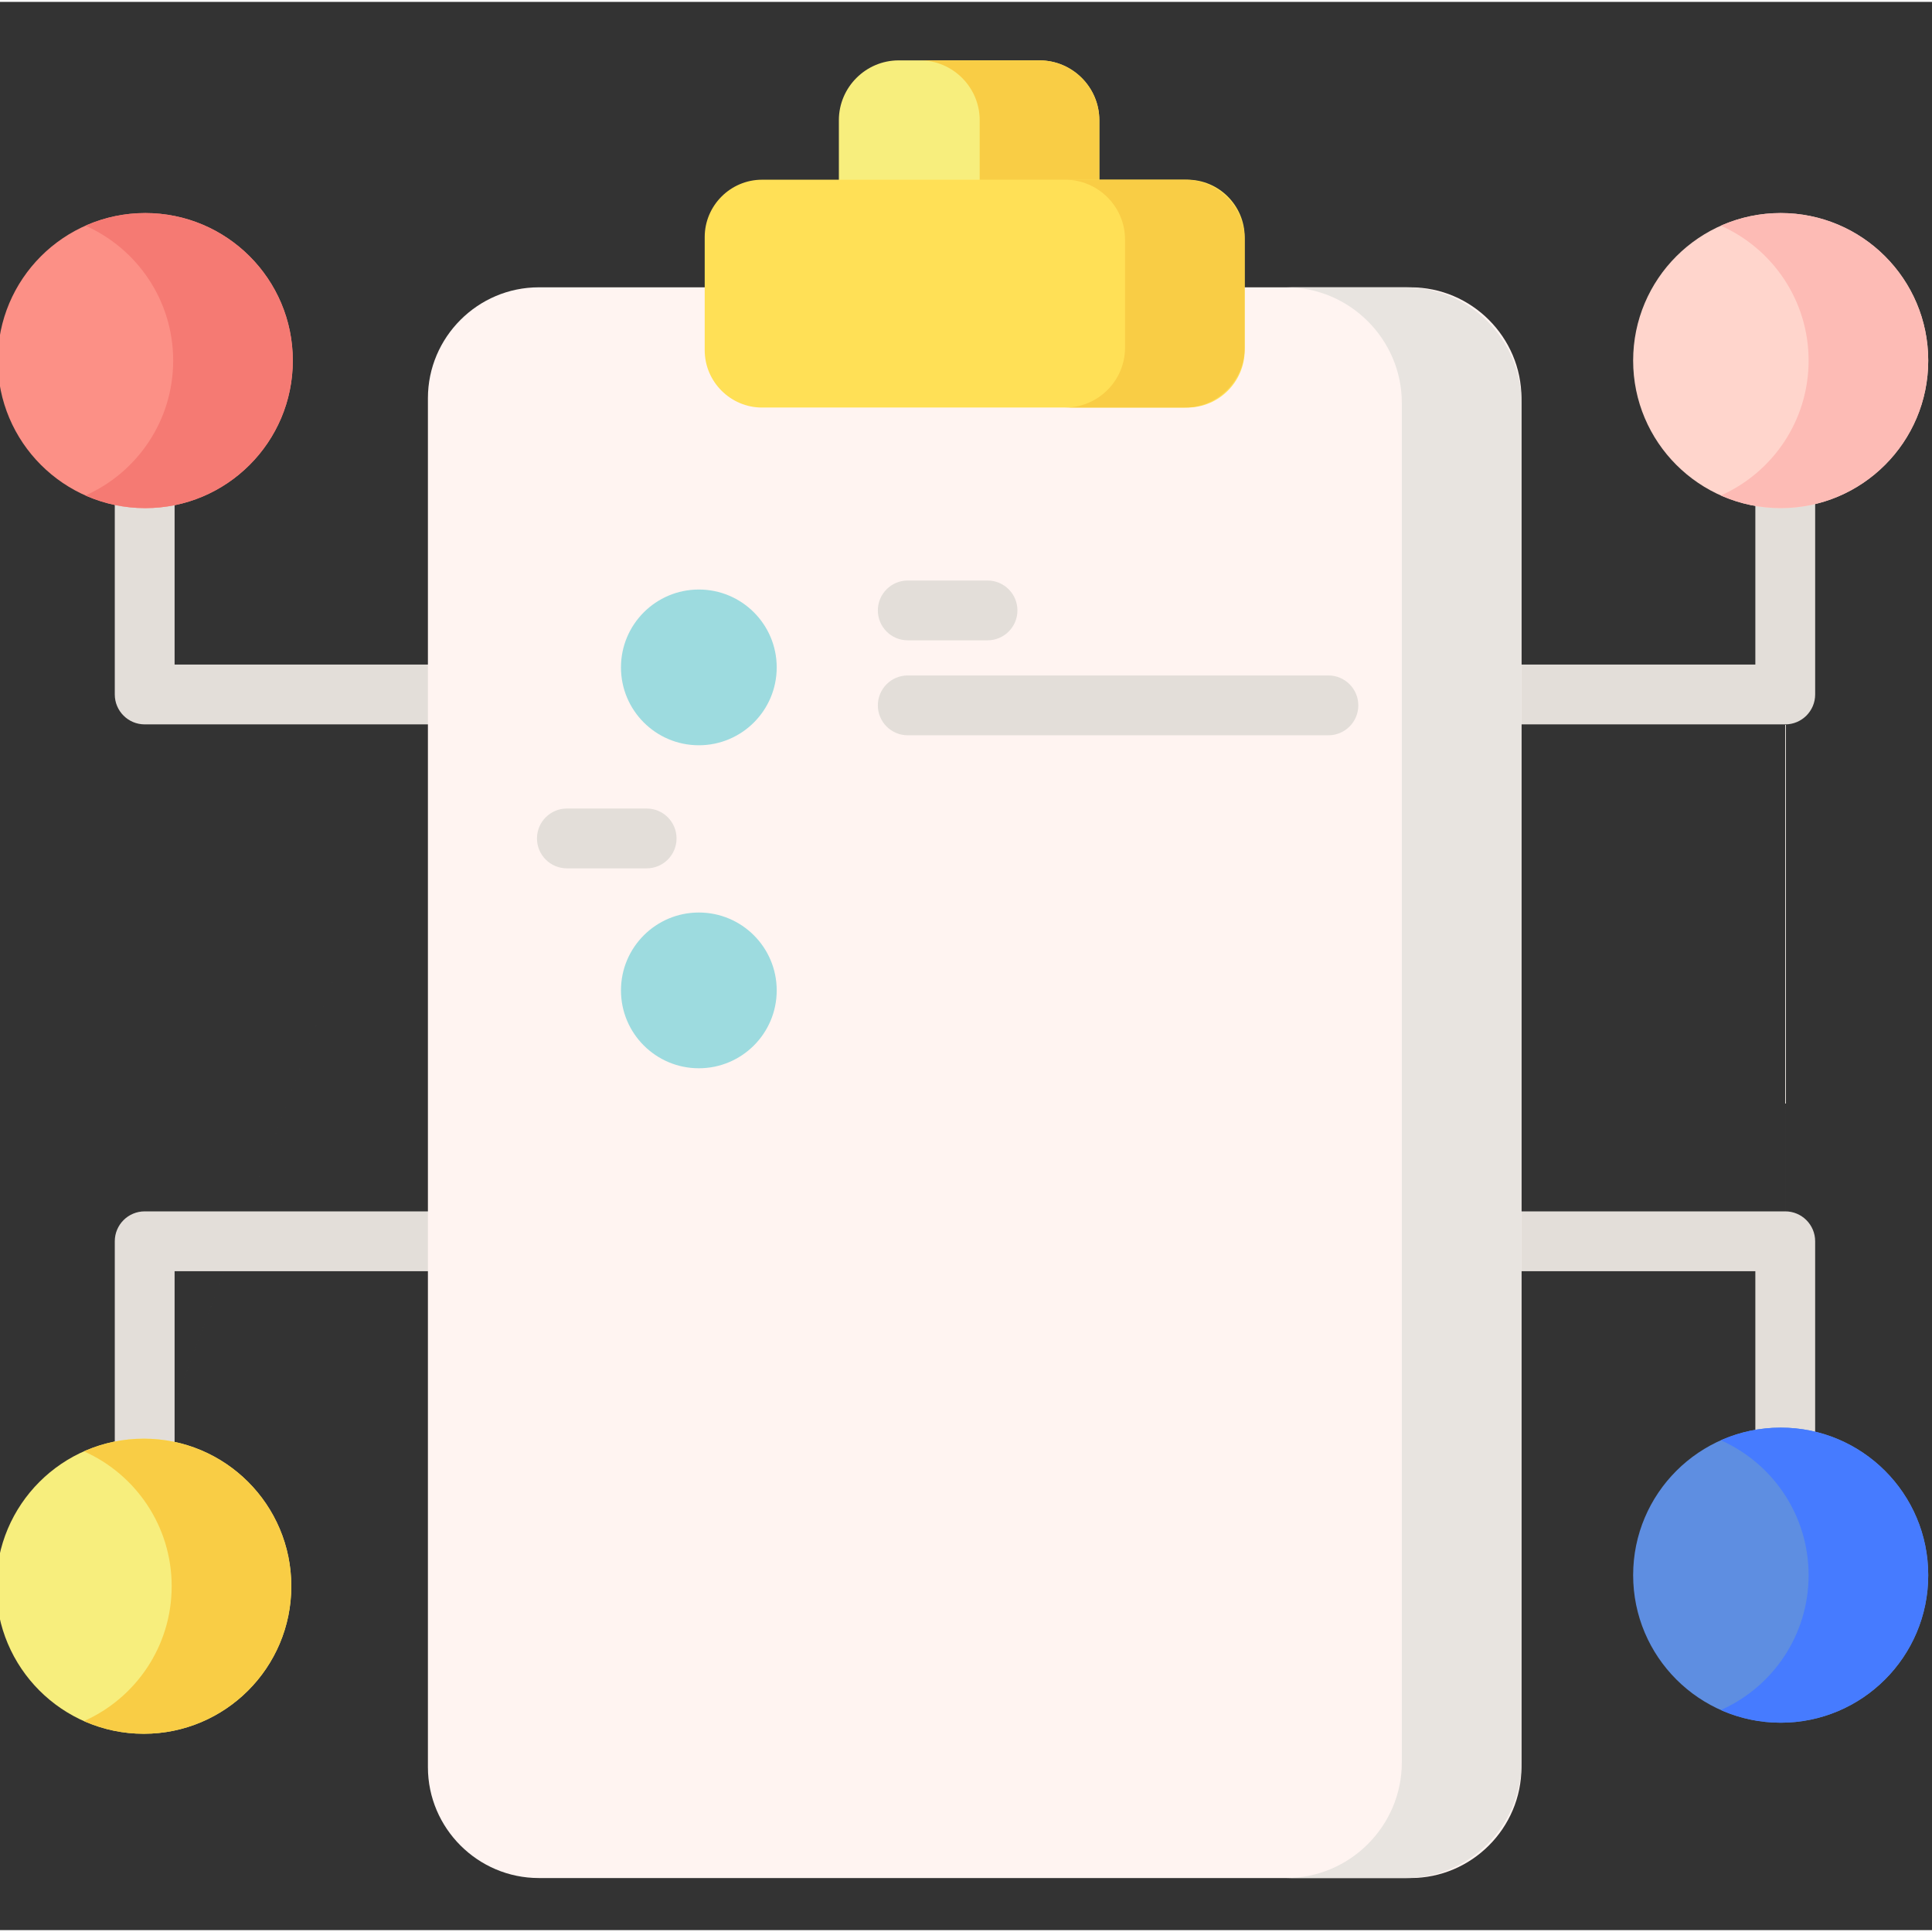
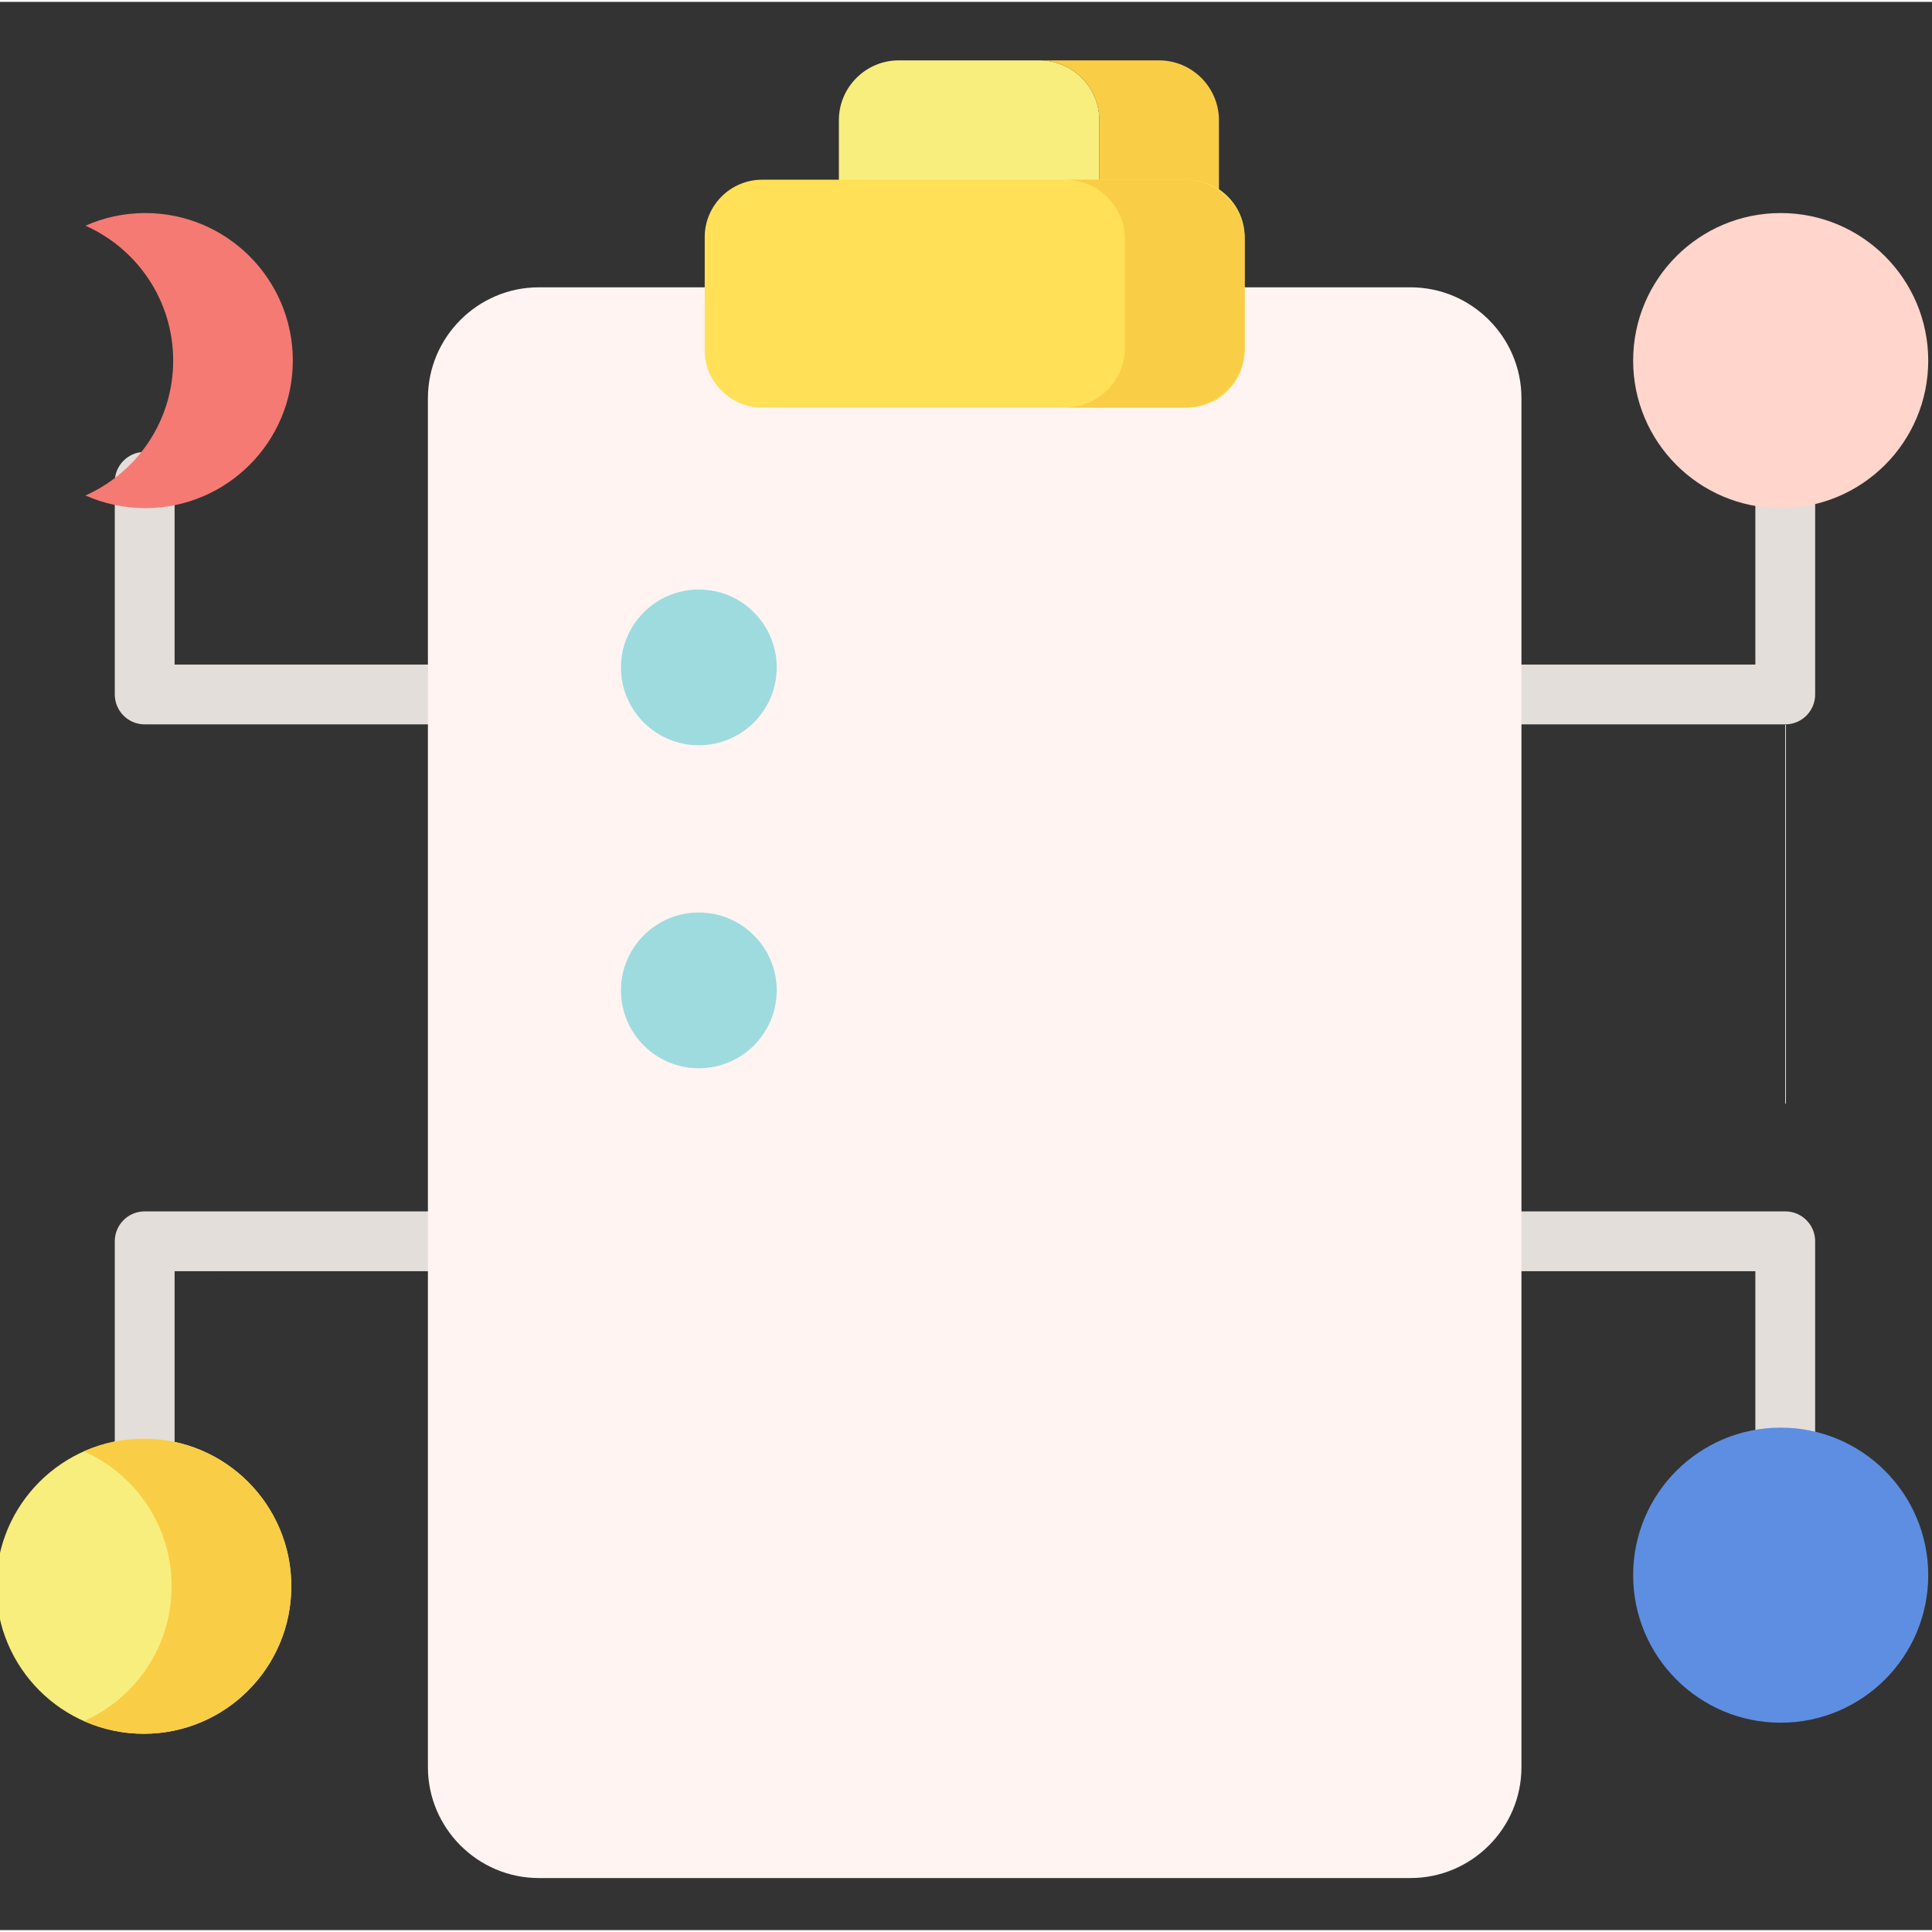
<svg xmlns="http://www.w3.org/2000/svg" height="511pt" viewBox="1 -15 511.999 511" width="511pt">
  <rect x="1" y="-15" width="511.999" height="511" fill="#333333" stroke="none" />
  <path d="M474.109 176.469h-75.293c-4.379 0-7.926-3.551-7.926-7.926 0-4.379 3.551-7.926 7.926-7.926h67.367v-48.43c0-4.375 3.551-7.926 7.926-7.926 4.379 0 7.926 3.551 7.926 7.926v56.355c0 4.375-3.547 7.926-7.926 7.926zm0 0 0 201.261c-4.379 0-7.926-3.547-7.926-7.926v-48.426h-67.367c-4.379 0-7.926-3.551-7.926-7.926 0-4.379 3.551-7.926 7.926-7.926h75.293c4.379 0 7.926 3.547 7.926 7.926v56.352c0 4.379-3.547 7.926-7.926 7.926zm0 0" fill="#e3ded9" />
  <path d="M512 401.934c0 21.594-17.508 39.098-39.102 39.098s-39.098-17.504-39.098-39.098 17.504-39.098 39.098-39.098 39.102 17.504 39.102 39.098zm0 0" fill="#5e8ee1" />
-   <path d="M472.898 362.836c-5.645 0-11.004 1.203-15.852 3.355 13.695 6.086 23.25 19.793 23.25 35.742 0 15.949-9.555 29.66-23.25 35.742 4.848 2.152 10.207 3.359 15.852 3.359 21.594 0 39.102-17.508 39.102-39.098 0-21.598-17.508-39.102-39.102-39.102zm0 0" fill="#467bff" />
  <path d="M512 80.059c0 21.594-17.508 39.102-39.102 39.102s-39.098-17.508-39.098-39.102 17.504-39.098 39.098-39.098 39.102 17.504 39.102 39.098zm0 0" fill="#ffd5cc" />
-   <path d="M472.898 40.961c-5.645 0-11.004 1.203-15.852 3.355 13.695 6.082 23.25 19.793 23.25 35.742 0 15.949-9.555 29.66-23.25 35.742 4.848 2.152 10.207 3.355 15.852 3.355 21.594 0 39.102-17.504 39.102-39.098s-17.508-39.098-39.102-39.098zm0 0" fill="#fdbbb5" />
  <path d="M114.637 176.469h-75.293c-4.379 0-7.926-3.551-7.926-7.926v-56.355c0-4.375 3.547-7.926 7.926-7.926 4.375 0 7.926 3.551 7.926 7.926v48.43h67.367c4.379 0 7.926 3.547 7.926 7.926 0 4.375-3.547 7.926-7.926 7.926zm0 0-75.293 201.261c-4.379 0-7.926-3.547-7.926-7.926v-56.352c0-4.379 3.547-7.926 7.926-7.926h75.293c4.379 0 7.926 3.547 7.926 7.926 0 4.375-3.547 7.926-7.926 7.926h-67.367v48.426c0 4.379-3.551 7.926-7.926 7.926zm0 0" fill="#e3ded9" />
  <path d="M292.332 46.145v-29.793c0-8.719-7.133-15.852-15.848-15.852h-37.324c-8.719 0-15.852 7.133-15.852 15.852v29.793zm0 0" fill="#f7ee7d" />
-   <path d="M276.48.5h-31.699c8.715 0 15.848 7.133 15.848 15.852v29.793h31.703v-29.793c0-8.719-7.133-15.852-15.852-15.852zm0 0" fill="#f9cd45" />
+   <path d="M276.48.5c8.715 0 15.848 7.133 15.848 15.852v29.793h31.703v-29.793c0-8.719-7.133-15.852-15.852-15.852zm0 0" fill="#f9cd45" />
  <path d="M374.824 482.199h-231.047c-16.156 0-29.375-13.219-29.375-29.375v-362.801c0-16.156 13.219-29.379 29.375-29.379h231.047c16.156 0 29.375 13.223 29.375 29.379v362.801c0 16.156-13.219 29.375-29.375 29.375zm0 0" fill="#fff4f1" />
-   <path d="M373.555 60.645h-31.703c16.855 0 30.645 13.793 30.645 30.648v360.262c0 16.855-13.789 30.648-30.645 30.648h31.703c16.855 0 30.645-13.793 30.645-30.648v-360.262c0-16.855-13.789-30.648-30.645-30.648zm0 0" fill="#e8e4e0" />
  <path d="M315.652 92.504h-112.703c-8.355 0-15.195-6.836-15.195-15.195v-29.988c0-8.355 6.84-15.195 15.195-15.195h112.703c8.355 0 15.195 6.84 15.195 15.195v29.992c0 8.355-6.84 15.191-15.195 15.191zm0 0" fill="#ffe056" />
  <path d="M314.996 32.125h-31.703c8.719 0 15.852 7.133 15.852 15.852v28.676c0 8.719-7.133 15.852-15.852 15.852h31.703c8.719 0 15.852-7.133 15.852-15.852v-28.676c0-8.719-7.133-15.852-15.852-15.852zm0 0" fill="#f9cd45" />
  <path d="M206.836 161.367c0 11.398-9.238 20.637-20.637 20.637-11.395 0-20.637-9.238-20.637-20.637 0-11.398 9.242-20.637 20.637-20.637 11.398 0 20.637 9.238 20.637 20.637zm0 0 0 85.598c0 11.398-9.238 20.637-20.637 20.637-11.395 0-20.637-9.238-20.637-20.637 0-11.398 9.242-20.637 20.637-20.637 11.398 0 20.637 9.238 20.637 20.637zm0 0 0 85.598c0 11.395-9.238 20.633-20.637 20.633-11.395 0-20.637-9.238-20.637-20.633 0-11.398 9.242-20.637 20.637-20.637 11.398 0 20.637 9.238 20.637 20.637zm0 0 0 85.597c0 11.395-9.238 20.633-20.637 20.633-11.395 0-20.637-9.238-20.637-20.633 0-11.398 9.242-20.637 20.637-20.637 11.398 0 20.637 9.238 20.637 20.637zm0 0" fill="#9ddbdf" />
-   <path d="M262.703 154.191h-21.141c-4.375 0-7.922-3.547-7.922-7.922 0-4.379 3.547-7.926 7.922-7.926h21.141c4.379 0 7.926 3.547 7.926 7.926 0 4.375-3.547 7.922-7.926 7.922zm0 0 90.336 25.168h-111.477c-4.375 0-7.922-3.547-7.922-7.926 0-4.375 3.547-7.926 7.922-7.926h111.477c4.375 0 7.926 3.551 7.926 7.926 0 4.379-3.551 7.926-7.926 7.926zm0 0-90.336 60.43h-21.141c-4.375 0-7.922-3.547-7.922-7.922 0-4.379 3.547-7.926 7.922-7.926h21.141c4.379 0 7.926 3.547 7.926 7.926 0 4.375-3.547 7.922-7.926 7.922zm0 0 90.336 25.168h-111.477c-4.375 0-7.922-3.551-7.922-7.926 0-4.379 3.547-7.926 7.922-7.926h111.477c4.375 0 7.926 3.547 7.926 7.926 0 4.375-3.551 7.926-7.926 7.926zm0 0-90.336 60.43h-21.141c-4.375 0-7.922-3.547-7.922-7.926 0-4.375 3.547-7.926 7.922-7.926h21.141c4.379 0 7.926 3.551 7.926 7.926 0 4.379-3.547 7.926-7.926 7.926zm0 0 90.336 25.168h-111.477c-4.375 0-7.922-3.551-7.922-7.926 0-4.379 3.547-7.926 7.922-7.926h111.477c4.375 0 7.926 3.547 7.926 7.926 0 4.375-3.551 7.926-7.926 7.926zm0 0-90.336 60.429h-21.141c-4.375 0-7.922-3.547-7.922-7.926 0-4.375 3.547-7.926 7.922-7.926h21.141c4.379 0 7.926 3.551 7.926 7.926 0 4.379-3.547 7.926-7.926 7.926zm0 0 90.336 25.164h-111.477c-4.375 0-7.922-3.547-7.922-7.926 0-4.375 3.547-7.926 7.922-7.926h111.477c4.375 0 7.926 3.551 7.926 7.926 0 4.379-3.551 7.926-7.926 7.926zm0 0" fill="#e3ded9" />
  <path d="M78.199 404.863c0 21.594-17.508 39.102-39.102 39.102s-39.098-17.508-39.098-39.102 17.504-39.098 39.098-39.098 39.102 17.504 39.102 39.098zm0 0" fill="#f7ee7d" />
  <path d="M39.098 365.766c-5.641 0-11.004 1.203-15.848 3.355 13.691 6.086 23.246 19.793 23.246 35.742s-9.555 29.66-23.246 35.742c4.844 2.152 10.207 3.359 15.848 3.359 21.598 0 39.102-17.508 39.102-39.102s-17.504-39.098-39.102-39.098zm0 0" fill="#f9cd45" />
-   <path d="M78.598 80.059c0 21.594-17.508 39.102-39.102 39.102s-39.098-17.508-39.098-39.102 17.504-39.098 39.098-39.098 39.102 17.504 39.102 39.098zm0 0" fill="#fc9086" />
  <path d="M39.496 40.961c-5.645 0-11.004 1.203-15.848 3.355 13.691 6.082 23.246 19.793 23.246 35.742 0 15.949-9.555 29.66-23.246 35.742 4.844 2.152 10.203 3.355 15.848 3.355 21.594 0 39.102-17.504 39.102-39.098s-17.508-39.098-39.102-39.098zm0 0" fill="#f57a73" />
</svg>